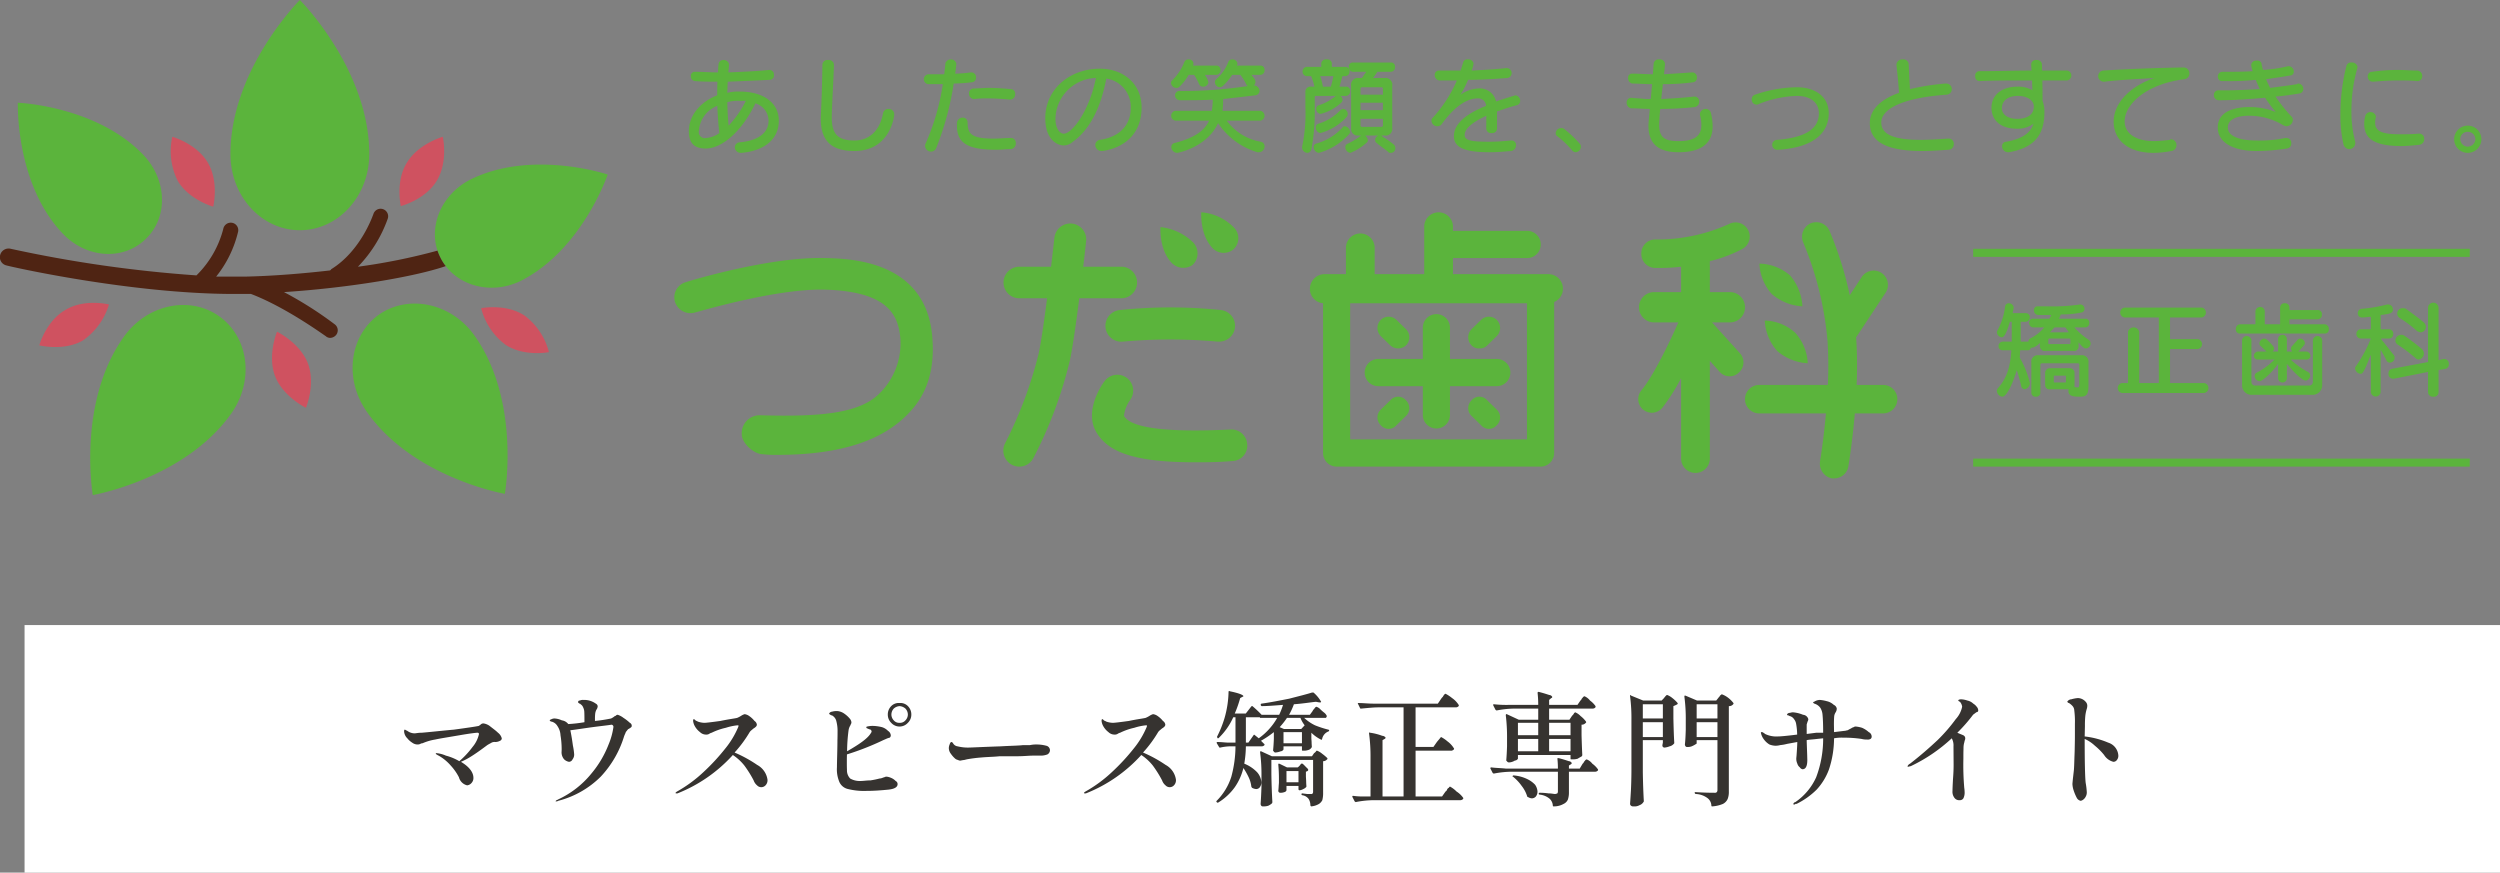
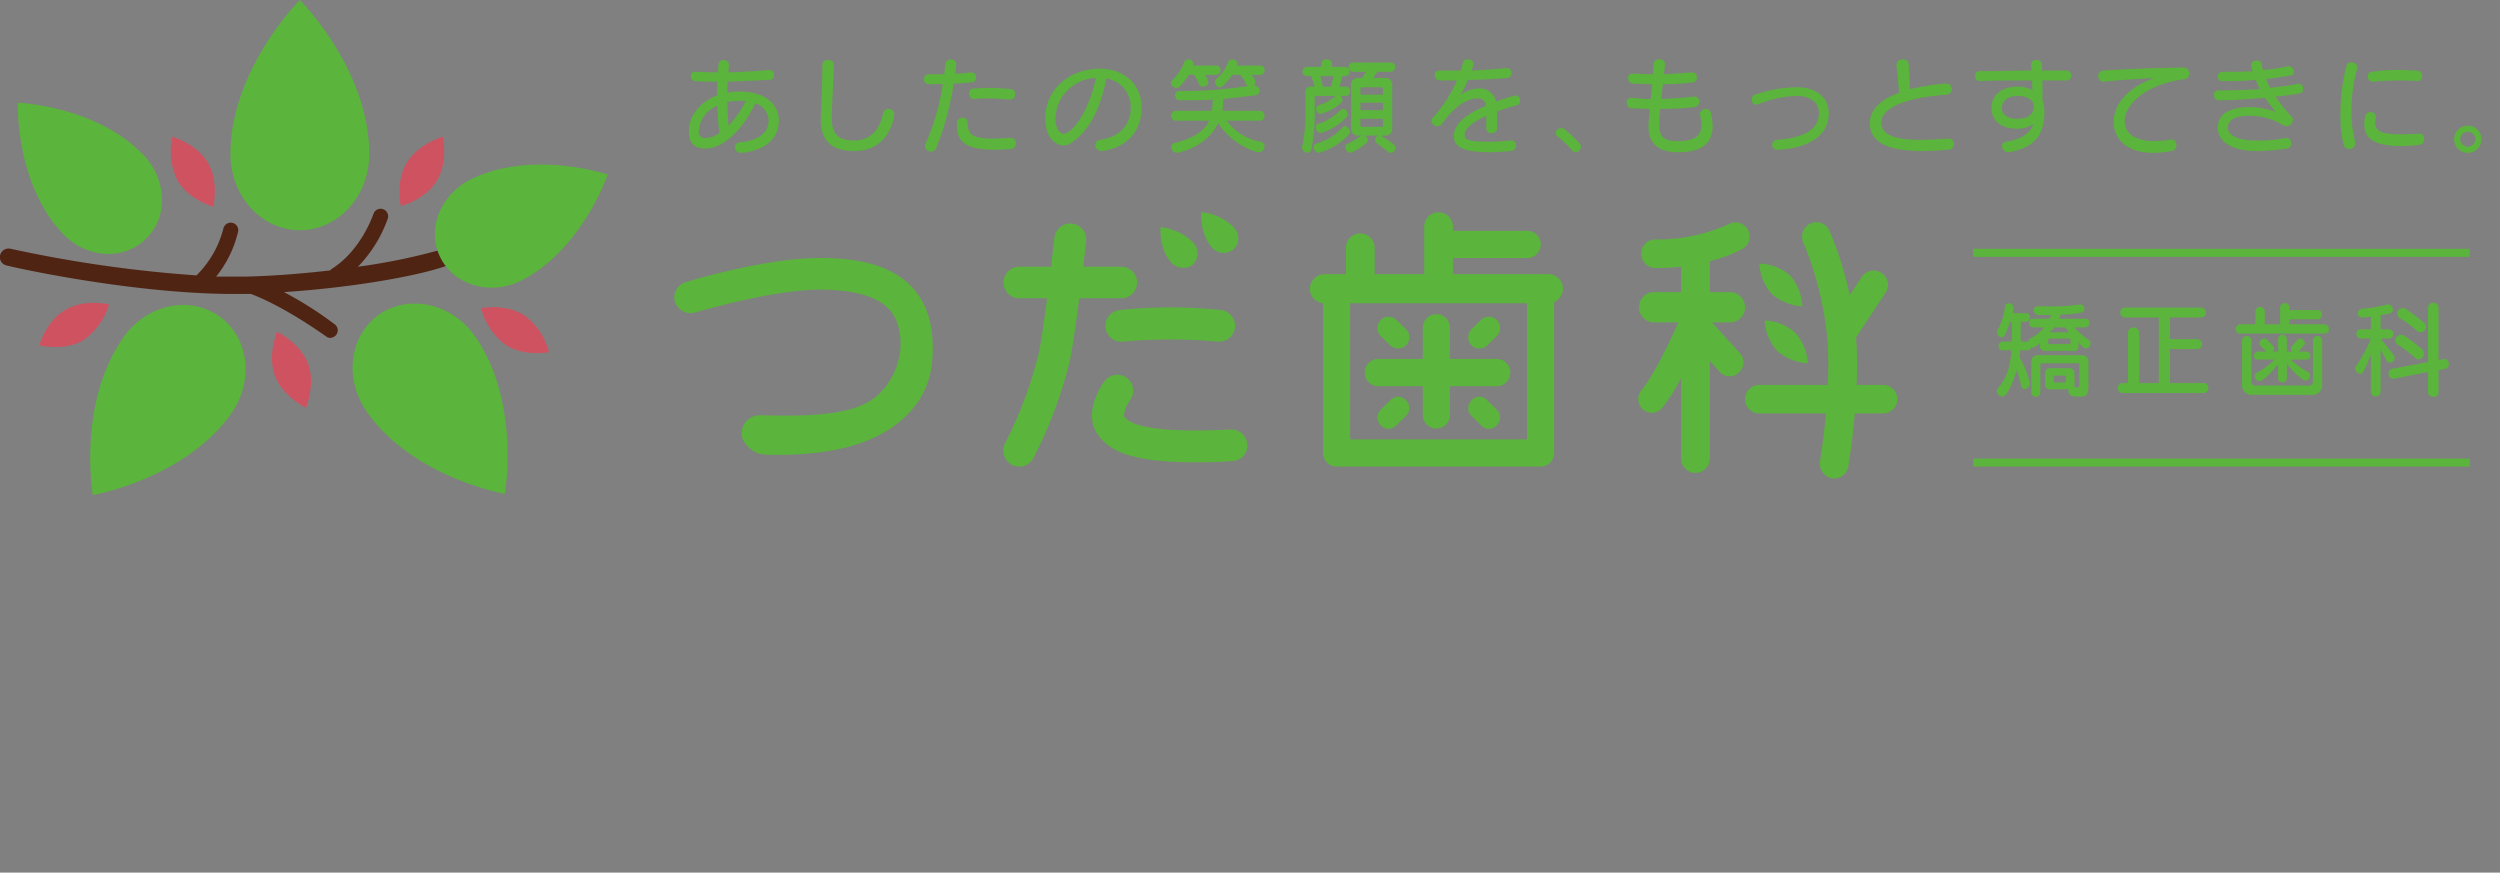
<svg xmlns="http://www.w3.org/2000/svg" id="logo3.svg" width="403.969" height="141" viewBox="0 0 403.969 141">
  <rect x="0" y="0" width="403.969" height="141" fill="#808080" stroke="none" />
  <defs>
    <style>
      .cls-1 {
        fill: #5bb43c;
      }

      .cls-1, .cls-2, .cls-3, .cls-5 {
        fill-rule: evenodd;
      }

      .cls-2 {
        fill: #4f2413;
      }

      .cls-3 {
        fill: #cf5260;
      }

      .cls-4 {
        fill: #fff;
      }

      .cls-5 {
        fill: #363330;
      }
    </style>
  </defs>
  <g id="logo">
    <path id="シェイプ_1582" data-name="シェイプ 1582" class="cls-1" d="M818.7,19073.9c0,6.8-5.021,12.3-11.215,12.3s-11.216-5.5-11.216-12.3c0-13.7,11.216-24.9,11.216-24.9S818.7,19060.2,818.7,19073.9Zm-0.42,41.6c-3.7-5.3-2.786-12.3,2.04-15.7,4.826-3.3,11.737-1.8,15.436,3.5,7.454,10.6,4.852,25.5,4.852,25.5S825.733,19126.2,818.28,19115.5Zm-39.291-12c3.722-5.3,10.64-6.8,15.451-3.4s5.693,10.4,1.971,15.7c-7.5,10.6-22.387,13.2-22.387,13.2S771.488,19114.1,778.989,19103.5Zm64.161-9.1c-4.932,2.4-10.74.7-12.971-3.8s-0.042-10.1,4.89-12.6c9.938-4.9,22.159-.8,22.159-0.8S853.087,19089.4,843.15,19094.4Zm-60.794-20.2c3.752,4.1,3.811,10.1.131,13.5-3.679,3.5-9.7,3-13.454-1.1-7.559-8.1-7.12-21-7.12-21S774.8,19066.1,782.356,19074.2Zm110.08,16.5c-8.8-.3-22.05,3.7-22.608,3.9a2.539,2.539,0,0,0-1.718,3.2,2.632,2.632,0,0,0,3.219,1.7c0.129,0,13-3.9,20.956-3.7,10.165,0.3,11.889,4,12.237,7.9a11.373,11.373,0,0,1-3.3,8.8c-3.121,3.2-9.117,3.9-19.351,3.6H881.8a2.9,2.9,0,0,0-2.911,3.1c0,1.4,1.972,3.2,3.4,3.2a18.493,18.493,0,0,0,2.333.1c10.643,0,17.331-2.5,21.4-6.9,2.915-3.1,4.107-7.1,3.642-12.3C908.586,19091.1,896.43,19090.8,892.436,19090.7Zm47.782,6.5a2.55,2.55,0,1,0,0-5.1h-6.151c0.272-2.3.455-4,.476-4.2a2.577,2.577,0,0,0-5.129-.5c-0.006,0-.224,2-0.545,4.7h-5.131a2.55,2.55,0,1,0,0,5.1h4.488c-0.449,3.5-.95,7-1.352,8.9a66.994,66.994,0,0,1-5.419,14.5,2.591,2.591,0,0,0,2.282,3.8,2.555,2.555,0,0,0,2.284-1.4,69.446,69.446,0,0,0,5.9-15.8c0.461-2.2,1.023-6.2,1.507-10h6.788Zm16.093,1.9a78.872,78.872,0,0,0-16.355,0,2.563,2.563,0,1,0,.523,5.1,85.242,85.242,0,0,1,15.274,0h0.282A2.557,2.557,0,0,0,956.311,19099.1Zm1.539,19.3c-10.112.5-16.071-.2-17.2-2.2a5.413,5.413,0,0,1,1.021-2.6,2.565,2.565,0,1,0-4.231-2.9c-0.547.7-3.18,4.8-1.28,8.1,1.727,2.9,5.269,4.9,15.894,4.9,1.81,0,3.827,0,6.075-.2a2.479,2.479,0,0,0,2.438-2.7A2.553,2.553,0,0,0,957.85,19118.4Zm51.41-25.1H993.811v-2.6H1005.8a2.2,2.2,0,0,0,0-4.4H993.811v-0.6a2.323,2.323,0,1,0-4.644,0v7.6h-8.008v-4.3a2.322,2.322,0,0,0-4.643,0v4.3h-3.5a2.379,2.379,0,0,0-2.322,2.4,2.322,2.322,0,0,0,2.126,2.3v24.2a2.206,2.206,0,0,0,2.194,2.2h32.961a2.2,2.2,0,0,0,2.19-2.2v-24.4A2.345,2.345,0,0,0,1009.26,19093.3ZM977.2,19120v-22h28.568v22H977.2Zm23.688-13h-7.562v-5a2.194,2.194,0,1,0-4.387,0v5h-7.19a2.2,2.2,0,0,0,0,4.4h7.19v4.6a2.194,2.194,0,1,0,4.387,0v-4.6h7.562A2.2,2.2,0,0,0,1000.89,19107Zm-17.212-2.2a1.882,1.882,0,0,0,2.555,0,1.861,1.861,0,0,0,0-2.6l-1.54-1.5a1.816,1.816,0,0,0-2.554,0,1.862,1.862,0,0,0,0,2.6Zm14.407,0.5a1.6,1.6,0,0,0,1.277-.5l1.538-1.5a1.853,1.853,0,0,0,0-2.6,1.813,1.813,0,0,0-2.552,0l-1.54,1.5a1.861,1.861,0,0,0,0,2.6A1.6,1.6,0,0,0,998.085,19105.3Zm-14.407,8.4-1.54,1.5a1.742,1.742,0,0,0,0,2.5,1.659,1.659,0,0,0,2.554,0l1.54-1.5a1.741,1.741,0,0,0,0-2.5A1.66,1.66,0,0,0,983.678,19113.7Zm15.684,0a1.66,1.66,0,0,0-2.555,0,1.741,1.741,0,0,0,0,2.5l1.54,1.5a1.657,1.657,0,0,0,2.552,0,1.733,1.733,0,0,0,0-2.5Zm36.318-12.6h2.88a2.45,2.45,0,1,0,0-4.9h-3.24v-5a22.6,22.6,0,0,0,5.12-1.9,2.286,2.286,0,1,0-2.02-4.1,28.282,28.282,0,0,1-11.77,2.5,2.24,2.24,0,0,0-2.4,2.2,2.273,2.273,0,0,0,2.23,2.4h0.49a30.521,30.521,0,0,0,3.71-.2v4.1h-4.36a2.45,2.45,0,1,0,0,4.9h3.91c-1.13,2.6-3.91,8.5-5.98,11a2.219,2.219,0,0,0,.3,3.1,2.414,2.414,0,0,0,1.4.5,2.269,2.269,0,0,0,1.69-.8,31.77,31.77,0,0,0,3.04-4.8v13a2.32,2.32,0,0,0,4.64,0v-15.8l1.6,1.8a2.1,2.1,0,0,0,1.64.7,2.07,2.07,0,0,0,1.45-.6,2.192,2.192,0,0,0,.19-3.1Zm27.64,10.1h-4.28a70.036,70.036,0,0,0-.06-7.4l-0.03-.3c0.05-.1.1-0.1,0.15-0.2l4.62-7a2.308,2.308,0,1,0-3.88-2.5l-1.91,2.9a57.218,57.218,0,0,0-3.27-10.4,2.342,2.342,0,0,0-3.08-1.2,2.382,2.382,0,0,0-1.16,3.1,53.235,53.235,0,0,1,3.92,15.9,64.5,64.5,0,0,1,.05,7.1H1043.3a2.3,2.3,0,1,0,0,4.6h10.78c-0.39,4.4-.95,7.7-0.96,7.8a2.434,2.434,0,0,0,1.9,2.7h0.39a2.327,2.327,0,0,0,2.29-1.9c0.04-.3.65-3.9,1.05-8.6h4.57A2.3,2.3,0,1,0,1063.32,19111.2Zm-13.04-12.7a8.356,8.356,0,0,0-2-5,7.833,7.833,0,0,0-4.95-1.9,7.931,7.931,0,0,0,1.99,4.9A8.265,8.265,0,0,0,1050.28,19098.5Zm-4.09,7.2a8.246,8.246,0,0,0,4.95,2,7.931,7.931,0,0,0-1.99-4.9,7.586,7.586,0,0,0-4.95-2A7.931,7.931,0,0,0,1046.19,19105.7Zm-87.853-16.4a2.444,2.444,0,0,0,.115-3.5,8.265,8.265,0,0,0-5.307-2.5s-0.26,3.4,1.648,5.6A2.5,2.5,0,0,0,958.337,19089.3Zm-6.592,2.5a2.569,2.569,0,0,0,.116-3.6,8.892,8.892,0,0,0-5.308-2.5s-0.259,3.4,1.649,5.6A2.609,2.609,0,0,0,951.745,19091.8Zm-73-18.1a0.946,0.946,0,0,1-.972-0.9,0.8,0.8,0,0,1,.771-0.8c3.271-.3,4.68-1.7,4.68-3.5a2.963,2.963,0,0,0-2.13-2.8c-2.214,4.6-5.434,7.3-8.034,7.3-1.962,0-2.717-1-2.717-2.8,0-2.5,1.778-4.7,4.579-5.8,0-.7.017-1.5,0.033-2.2-1.241,0-2.482,0-3.589-.1a0.74,0.74,0,0,1-.7-0.8,0.628,0.628,0,0,1,.654-0.7h0.05c1.107,0,2.382.1,3.673,0.1,0.034-.5.05-0.9,0.1-1.3a0.736,0.736,0,0,1,.8-0.7,0.827,0.827,0,0,1,.889.7v0.1q-0.051.6-.1,1.2c2.348-.1,4.713-0.2,6.574-0.4h0.085a0.73,0.73,0,0,1,.7.8,0.7,0.7,0,0,1-.638.8c-1.845.1-4.326,0.2-6.825,0.3-0.034.6-.051,1.2-0.068,1.8a7.123,7.123,0,0,1,2.08-.2c3.438,0,6.239,1.6,6.239,4.7,0,3.2-2.6,4.9-6.021,5.2h-0.118Zm-3.806-7.6a4.659,4.659,0,0,0-2.969,4,0.974,0.974,0,0,0,1.14,1.2,4.137,4.137,0,0,0,2.164-.8C875.108,19069.2,875.008,19067.7,874.941,19066.1Zm3.656-.8a6.73,6.73,0,0,0-2.03.2c0.017,1.3.084,2.6,0.2,3.8a16.227,16.227,0,0,0,2.783-4H878.6Zm14.842,2.7c0,2.7,1.023,3.7,3.656,3.7,2.432,0,4.076-1.6,4.613-4.3a0.87,0.87,0,0,1,.888-0.8,0.886,0.886,0,0,1,.94.9c0,0.3-.671,5.9-6.441,5.9-3.455,0-5.434-1.4-5.434-5.2,0-.2,0-0.4.017-0.6,0.151-3.2.2-5.1,0.252-8.2a0.8,0.8,0,0,1,.922-0.7,0.809,0.809,0,0,1,.939.8h0c-0.1,3-.251,5-0.352,8.1v0.4Zm22.574-7.3a0.756,0.756,0,0,1,.738.8,0.733,0.733,0,0,1-.721.8,28.614,28.614,0,0,1-2.885.2,47.705,47.705,0,0,1-2.818,10.4,0.912,0.912,0,0,1-.838.6,0.971,0.971,0,0,1-.973-0.9,0.861,0.861,0,0,1,.084-0.4,37.25,37.25,0,0,0,2.784-9.6H909.12a0.8,0.8,0,0,1-.016-1.6h2.5c0.084-.6.135-1.2,0.2-1.8a0.893,0.893,0,0,1,.856-0.6,0.848,0.848,0,0,1,.906.8l-0.017.1c-0.05.5-.118,1-0.168,1.4a20.768,20.768,0,0,0,2.533-.2h0.1Zm6.39,10.6a0.753,0.753,0,0,1,.772.8,0.908,0.908,0,0,1-.889,1c-0.788,0-1.526.1-2.2,0.1-4.6,0-6.424-1-6.424-3.9v-0.3a0.927,0.927,0,0,1,.923-1,0.782,0.782,0,0,1,.805.8c0,1.9.688,2.6,4.293,2.6,0.755,0,1.627-.1,2.65-0.1H922.4Zm-0.117-6.2c-1.124-.1-2.365-0.2-3.572-0.2a16.766,16.766,0,0,0-2.264.1h-0.068a0.849,0.849,0,0,1-.771-0.9,0.774,0.774,0,0,1,.687-0.8c0.8,0,1.644-.1,2.482-0.1,1.242,0,2.483.1,3.59,0.2a0.72,0.72,0,0,1,.7.8,0.847,0.847,0,0,1-.738.9h-0.05Zm21.215,1.5c-0.084,3.8-2.5,6.2-6.256,6.8h-0.2a0.988,0.988,0,0,1-1.024-1,0.847,0.847,0,0,1,.721-0.8c3.539-.5,4.931-2.7,5-4.9v-0.2a4.591,4.591,0,0,0-3.941-4.8c-0.906,4.8-2.734,8.3-5.4,10.2a2.2,2.2,0,0,1-1.476.6c-0.922,0-2.985-.8-2.985-4.4,0-4.7,3.958-8,8.839-8,3.639,0,6.725,2.3,6.725,6.3v0.2Zm-13.921,1.6c0,0.1.017,0.2,0.017,0.4,0.084,1.1.621,2,1.342,2,1.275,0,4.076-3.5,5.183-9A6.727,6.727,0,0,0,929.58,19068.2Zm24.151-7.1a3.332,3.332,0,0,1,.571,1.2,0.827,0.827,0,0,1-.856.7,0.661,0.661,0,0,1-.654-0.4,9.1,9.1,0,0,0-.805-1.5H951.1a8.157,8.157,0,0,1-1.476,1.9,0.569,0.569,0,0,1-.52.2,0.872,0.872,0,0,1-.855-0.8,0.6,0.6,0,0,1,.167-0.4,8.219,8.219,0,0,0,2-3,0.683,0.683,0,0,1,.671-0.4,0.7,0.7,0,0,1,.788.7,0.643,0.643,0,0,1-.068.3h3.741a0.637,0.637,0,0,1,.688.7,0.718,0.718,0,0,1-.688.8h-1.812Zm3.539,7.4a8.543,8.543,0,0,0,5.485,3.4,0.745,0.745,0,0,1,.62.8,0.943,0.943,0,0,1-.9.9h-0.252a11.573,11.573,0,0,1-6.356-4.7c-1.812,3.9-6.441,4.8-6.625,4.8a0.981,0.981,0,0,1-.94-1,0.664,0.664,0,0,1,.553-0.6c3.2-.8,4.814-2,5.552-3.6h-5.434a0.809,0.809,0,0,1,0-1.6h5.87a9.984,9.984,0,0,0,.151-1.8c-1.677.1-3.421,0.1-5.216,0.1a0.81,0.81,0,0,1-.872-0.8,0.726,0.726,0,0,1,.855-0.7,70.014,70.014,0,0,0,10.936-.8,0.537,0.537,0,0,1-.3-0.3,7.549,7.549,0,0,0-.938-1.5h-1.326a9.047,9.047,0,0,1-1.408,1.7,0.874,0.874,0,0,1-.6.3,0.82,0.82,0,0,1-.772-0.8,0.628,0.628,0,0,1,.2-0.5,6.929,6.929,0,0,0,1.962-2.8,0.648,0.648,0,0,1,.654-0.4,0.8,0.8,0,0,1,.822.6,1.125,1.125,0,0,1-.084.4h3.774a0.636,0.636,0,0,1,.687.7,0.717,0.717,0,0,1-.687.8h-1.426c0.621,0.8.637,0.8,0.637,1.1a0.648,0.648,0,0,1-.268.6,0.938,0.938,0,0,1,.939.9,0.754,0.754,0,0,1-.687.7c-1.61.2-3.355,0.4-5.2,0.6a14.4,14.4,0,0,1-.1,1.9h6.105a0.809,0.809,0,0,1,0,1.6h-5.4Zm18.347-4a0.719,0.719,0,0,1,.353.6,0.588,0.588,0,0,1-.218.5,7.579,7.579,0,0,1-3.3,1.8,0.778,0.778,0,0,1-.738-0.8,0.574,0.574,0,0,1,.436-0.6,7.554,7.554,0,0,0,2.717-1.5h-3.187c-0.134,0-.2,0-0.2.2v1.6a32.7,32.7,0,0,1-.537,6.8,0.7,0.7,0,0,1-.654.6,0.913,0.913,0,0,1-.855-0.9,0.925,0.925,0,0,1,.05-0.3,25.833,25.833,0,0,0,.487-6.2v-2.4a0.826,0.826,0,0,1,.972-0.9h0.487a9.708,9.708,0,0,0-.537-1.7H970.2a0.7,0.7,0,0,1-.688-0.7,0.727,0.727,0,0,1,.688-0.8h2.331v-0.6a0.744,0.744,0,0,1,.855-0.6,0.734,0.734,0,0,1,.855.6v0.6h2.164a0.718,0.718,0,0,1,.688.8,0.688,0.688,0,0,1-.688.7h-0.453c-0.167.6-.319,1.2-0.486,1.7h1.04a0.636,0.636,0,0,1,.687.7,0.717,0.717,0,0,1-.687.8h-0.89Zm-3.454,9.2a0.95,0.95,0,0,1-.856-0.9,0.565,0.565,0,0,1,.4-0.6,8.781,8.781,0,0,0,4.26-2.6,0.391,0.391,0,0,1,.4-0.2,0.979,0.979,0,0,1,.822.9,0.594,0.594,0,0,1-.168.4A10.49,10.49,0,0,1,972.163,19073.7Zm0.218-3.2a0.89,0.89,0,0,1-.739-0.9,0.565,0.565,0,0,1,.4-0.6,8.239,8.239,0,0,0,3.589-2.2,0.812,0.812,0,0,1,.42-0.2,0.8,0.8,0,0,1,.587,1.3A8.973,8.973,0,0,1,972.381,19070.5Zm-0.017-9.2a12.632,12.632,0,0,1,.436,1.7h1.275a15.957,15.957,0,0,0,.419-1.7h-2.13Zm9.862,9.6a0.917,0.917,0,0,1,.235.2,13.78,13.78,0,0,1,1.727,1.2,0.771,0.771,0,0,1,.319.6,0.74,0.74,0,0,1-.739.8,0.5,0.5,0,0,1-.469-0.2c-0.62-.5-1.359-1-1.811-1.4a0.537,0.537,0,0,1-.252-0.5,0.786,0.786,0,0,1,.537-0.7h-2.147a1.081,1.081,0,0,1,.436.8,0.5,0.5,0,0,1-.251.4,8.7,8.7,0,0,1-2.567,1.6,0.933,0.933,0,0,1-.822-0.9,0.562,0.562,0,0,1,.42-0.6,10.309,10.309,0,0,0,2.113-1.3h-0.386a1.064,1.064,0,0,1-1.207-1.2v-6.8a1.1,1.1,0,0,1,1.207-1.3h0.537c0.218-.3.47-0.7,0.705-1h-2.147a0.727,0.727,0,0,1-.688-0.8,0.645,0.645,0,0,1,.688-0.7h6.1a0.637,0.637,0,0,1,.688.7,0.717,0.717,0,0,1-.688.8h-2.163a8.984,8.984,0,0,1-.705,1h1.9a1.1,1.1,0,0,1,1.208,1.3v6.8a1.064,1.064,0,0,1-1.208,1.2h-0.57Zm0.268-7.5a0.246,0.246,0,0,0-.252-0.3h-3.119a0.246,0.246,0,0,0-.252.3v0.9h3.623v-0.9Zm0,2.2h-3.623v1.2h3.623v-1.2Zm0,2.6h-3.623v1a0.246,0.246,0,0,0,.252.3h3.119a0.246,0.246,0,0,0,.252-0.3v-1Zm16.7,1.6,0.016-2.1c-2.566,1.2-3.5,2.2-3.5,3.1s0.99,1.1,4.025,1.1c1.3,0,2.335-.1,3.425-0.2h0.13a0.7,0.7,0,0,1,.71.8,0.91,0.91,0,0,1-.79.9c-1.23.1-2.1,0.2-3.492,0.2-4.31,0-5.752-.9-5.752-2.6,0-2,1.979-3.6,5.2-4.9a1.256,1.256,0,0,0-1.342-1.2c-2.1,0-4.109,1.8-5.786,4.1a0.884,0.884,0,0,1-.738.4,0.943,0.943,0,0,1-.956-0.9,0.6,0.6,0,0,1,.235-0.5,21.947,21.947,0,0,0,3.874-6h-2.885a0.888,0.888,0,0,1-.7-0.9,0.681,0.681,0,0,1,.654-0.7h3.522c0.151-.4.285-0.9,0.419-1.3a0.65,0.65,0,0,1,.738-0.5,0.807,0.807,0,0,1,.94.7,5.076,5.076,0,0,1-.3,1.1c1.878-.1,3.776-0.2,5.616-0.4h0.09a0.809,0.809,0,0,1,.1,1.6c-1.35.1-3.878,0.3-6.393,0.3a17.979,17.979,0,0,1-1.208,2.4,5.358,5.358,0,0,1,2.8-1,2.7,2.7,0,0,1,2.94,2.1c0.85-.3,1.79-0.6,2.8-0.9,0.1,0,.2-0.1.3-0.1a0.867,0.867,0,0,1,.79.9,0.707,0.707,0,0,1-.52.7c-1.23.3-2.3,0.7-3.22,1v2.8a0.758,0.758,0,0,1-.88.7,0.736,0.736,0,0,1-.851-0.7h0Zm13.871,3.5a14.784,14.784,0,0,0-2.4-2.3,0.525,0.525,0,0,1-.25-0.5,0.869,0.869,0,0,1,.85-0.8,0.8,0.8,0,0,1,.47.1,17.955,17.955,0,0,1,2.54,2.4,0.586,0.586,0,0,1,.21.5,0.9,0.9,0,0,1-.85.9A0.772,0.772,0,0,1,1013.07,19073.3Zm19.8-8.7a0.78,0.78,0,0,1,.74.9,0.859,0.859,0,0,1-.72.8,51.328,51.328,0,0,1-5.58.3c-0.04.5-.17,1.9-0.17,2.5,0,2.2.92,2.7,3.18,2.7,2.74,0,3.64-1,3.64-2.6a5.526,5.526,0,0,0-.2-1.5c-0.01-.1-0.03-0.2-0.03-0.2a0.9,0.9,0,0,1,.94-0.9,0.844,0.844,0,0,1,.84.7,8.893,8.893,0,0,1,.27,2.1c0,2.4-1.4,4.2-5.49,4.2-3.67,0-4.88-1.7-4.88-4.3,0-.1,0-0.4.22-2.7-1.02,0-2.05-.1-3.04-0.1a0.884,0.884,0,0,1-.7-0.9,0.735,0.735,0,0,1,.67-0.8h0.1c0.76,0.1,1.53.1,2.32,0.2h0.8c0.07-.8.15-1.6,0.22-2.4-1.13,0-2.22-.1-3.22-0.1a0.88,0.88,0,0,1-.66-0.9,0.633,0.633,0,0,1,.67-0.7h0.07c1.02,0,2.13.1,3.26,0.1,0.05-.6.08-1.1,0.13-1.7a0.782,0.782,0,0,1,.89-0.7,0.8,0.8,0,0,1,.94.7v0.1l-0.15,1.6c1.54-.1,3.1-0.2,4.51-0.3h0.08a0.734,0.734,0,0,1,.71.8,0.7,0.7,0,0,1-.62.8,37.455,37.455,0,0,1-4.87.3c-0.08.8-.18,1.6-0.27,2.4,1.85-.1,3.68-0.2,5.32-0.4h0.08Zm13.46,8.6a0.828,0.828,0,0,1-.93-0.8,0.808,0.808,0,0,1,.76-0.8c5.16-.4,6.79-2.1,6.79-4.3,0-1.7-1.31-2.8-3.56-2.8a17.706,17.706,0,0,0-6.13,1.3,0.576,0.576,0,0,1-.37.1,0.774,0.774,0,0,1-.79-0.8,0.746,0.746,0,0,1,.53-0.8,21.418,21.418,0,0,1,6.76-1.2c2.96,0,5.15,1.5,5.15,4.2,0,3-2.19,5.5-8.1,5.9h-0.11Zm27.55-1.8a0.821,0.821,0,0,1,.87.9,0.886,0.886,0,0,1-.87.9c-1.48.1-2.9,0.2-4.21,0.2-5.01,0-8.49-1.1-8.49-4.5,0-2.1,1.63-3.8,4.72-4.9-0.1-1.5-.25-3-0.42-4.5v-0.1a0.928,0.928,0,0,1,1.02-.8,0.845,0.845,0,0,1,.96.8c0.06,1.4.13,2.6,0.2,4a39.057,39.057,0,0,1,5.7-.9h0.13a0.9,0.9,0,0,1,.94.9,0.912,0.912,0,0,1-.82.9c-7.14.5-10.58,2.3-10.58,4.5,0,2.1,2.45,2.8,6.39,2.8,1.29,0,2.75-.1,4.33-0.2h0.13Zm19.15-9.4h-3.97c0.03,1.2.03,2.4,0.03,3.3a4.844,4.844,0,0,1,.3,1.8c0,3.2-1.15,5.7-5.72,6.5h-0.16a0.974,0.974,0,0,1-.96-1,0.69,0.69,0,0,1,.69-0.7c2.77-.5,3.91-1.5,4.38-2.9a4.3,4.3,0,0,1-2.62.8c-2.75,0-4.16-1.4-4.16-3.4s1.58-3.4,4.24-3.4a4.39,4.39,0,0,1,2.37.6c-0.02-.5-0.04-1.1-0.05-1.6h-1.06c-2.45,0-4.91,0-7.43.1h-0.03a0.71,0.71,0,0,1-.67-0.8,0.7,0.7,0,0,1,.62-0.8c2.88,0,5.72-.1,8.48-0.1-0.01-.3-0.03-0.6-0.06-1h0a0.745,0.745,0,0,1,.87-0.7,0.769,0.769,0,0,1,.87.7c0.02,0.3.02,0.7,0.03,1h4.05a0.811,0.811,0,0,1,0,1.6h-0.04Zm-7.93,2.5c-1.64,0-2.58.8-2.58,2,0,0.9.82,1.7,2.46,1.7,1.53,0,2.7-.6,2.7-2C1087.68,19065.3,1086.73,19064.5,1085.1,19064.5Zm13.89-2.3a0.9,0.9,0,0,1-.91-0.9,0.919,0.919,0,0,1,.77-0.9c3.31-.2,7.15-0.4,13.07-0.5a0.938,0.938,0,0,1,.9,1,0.921,0.921,0,0,1-.82.9c-6.26.8-9.64,4.1-9.64,6.8,0,1.8,1.49,3.2,4.81,3.2a24.511,24.511,0,0,0,2.5-.2,0.18,0.18,0,0,1,.18-0.1,0.929,0.929,0,0,1,.88,1,0.913,0.913,0,0,1-.83.9,15.465,15.465,0,0,1-2.86.3c-4.5,0-6.46-2.4-6.46-5,0-3.3,3.02-5.9,6.59-7.1-3.07.2-5.62,0.3-8.08,0.6h-0.1Zm18.48,1.4h1.05c1.73,0,3.73-.1,5.67-0.2-0.23-.5-0.45-1-0.65-1.5a39.1,39.1,0,0,1-4.85.2h-0.53a0.658,0.658,0,0,1-.74-0.7,0.726,0.726,0,0,1,.7-0.8h0.62c1.45,0,2.9,0,4.3-.1a5.047,5.047,0,0,1-.24-1,0.79,0.79,0,0,1,.92-0.7,0.645,0.645,0,0,1,.74.4,5.9,5.9,0,0,0,.27,1.1,24.691,24.691,0,0,0,4.03-.6h0.16a0.881,0.881,0,0,1,.77.9,0.6,0.6,0,0,1-.57.6c-1.19.2-2.51,0.4-3.9,0.6a12.518,12.518,0,0,0,.65,1.4c1.61-.2,3.12-0.4,4.34-0.6a0.229,0.229,0,0,1,.21-0.1,0.861,0.861,0,0,1,.8.9,0.71,0.71,0,0,1-.59.7c-1.24.2-2.53,0.4-3.89,0.5a25.277,25.277,0,0,0,2.54,3.2,0.658,0.658,0,0,1,.25.6,1.046,1.046,0,0,1-1.01,1,1.476,1.476,0,0,1-.59-0.2,10.75,10.75,0,0,0-5.43-1.5c-1.85,0-3.47.5-3.47,1.9,0,1.3,1.59,2.1,4.64,2.1a19.387,19.387,0,0,0,4.6-.4h0.23a0.766,0.766,0,0,1,.78.8,0.811,0.811,0,0,1-.71.9,32.144,32.144,0,0,1-4.9.4c-3.84,0-6.27-1.4-6.27-3.8,0-2.3,2.13-3.3,5.15-3.3a11.506,11.506,0,0,1,4.23.8,21.6,21.6,0,0,1-1.73-2.3c-2.37.2-4.86,0.4-7.5,0.4a0.8,0.8,0,0,1-.77-0.8,0.727,0.727,0,0,1,.65-0.8h0.04Zm21.55-4.5a0.9,0.9,0,0,1,.97.7,1.38,1.38,0,0,1-.03.2,25.043,25.043,0,0,0-.96,7,18.569,18.569,0,0,0,.59,4.8,1.021,1.021,0,0,1,.03.3,0.984,0.984,0,0,1-.97,1,1.026,1.026,0,0,1-.96-0.9,21.074,21.074,0,0,1-.47-4.8,31.666,31.666,0,0,1,.96-7.7A0.745,0.745,0,0,1,1139.02,19059.1Zm10.88,11.5a0.788,0.788,0,0,1,.86.8,0.9,0.9,0,0,1-.81,1c-1.02.1-1.98,0.2-2.83,0.2-4.76,0-6.05-1.4-6.05-3.6a4.677,4.677,0,0,1,.21-1.4,0.9,0.9,0,0,1,1.68.2,0.68,0.68,0,0,1-.02.2,3.29,3.29,0,0,0-.11.8c0,1.3.9,1.9,3.97,1.9,0.84,0,1.85,0,3-.1h0.1Zm-0.26-8.5c-1.04-.1-2.1-0.1-3.16-0.1-1.37,0-2.73.1-3.99,0.2h-0.1a0.8,0.8,0,0,1-.75-0.9,0.685,0.685,0,0,1,.7-0.7,28.968,28.968,0,0,1,4.18-.3c1.05,0,2.11.1,3.18,0.1a0.882,0.882,0,0,1,.74.9,0.757,0.757,0,0,1-.74.8h-0.06Zm8.15,11.6a2.2,2.2,0,1,1,2.21-2.2A2.2,2.2,0,0,1,1157.79,19073.7Zm0-3.4a1.187,1.187,0,0,0-1.21,1.2,1.253,1.253,0,0,0,1.21,1.2,1.274,1.274,0,0,0,1.24-1.2A1.206,1.206,0,0,0,1157.79,19070.3Zm-68.26,35.4a0.758,0.758,0,0,1-.87-0.8v-0.5a2.527,2.527,0,0,1-1.24.8,0.228,0.228,0,0,1-.22-0.1,0.46,0.46,0,0,1-.52.5h-1.21q-0.015.6-.06,1.2a15.4,15.4,0,0,1,1.64,4.1,1.044,1.044,0,0,1-.89,1,0.638,0.638,0,0,1-.54-0.6,24.253,24.253,0,0,0-.7-2.5c-0.52,1.8-1.53,4.3-2.35,4.3a0.971,0.971,0,0,1-.85-0.9,0.629,0.629,0,0,1,.18-0.5c1.41-1.6,1.98-3.4,2.15-6.1h-1.38a0.648,0.648,0,0,1-.69-0.7,0.7,0.7,0,0,1,.69-0.7h1.44v-3.2h-0.3c-0.69,2.4-1.09,2.5-1.32,2.5a0.857,0.857,0,0,1-.77-0.8,0.674,0.674,0,0,1,.08-0.3,10.713,10.713,0,0,0,1.24-3.9,0.591,0.591,0,0,1,.59-0.5,0.794,0.794,0,0,1,.8.7,0.158,0.158,0,0,0-.01.1c-0.05.2-.1,0.5-0.16,0.8h2.08a0.638,0.638,0,0,1,.69.7,0.69,0.69,0,0,1-.69.7h-0.78v3.2h1.24a0.662,0.662,0,0,1,.27-0.5,6.6,6.6,0,0,0,2.29-1.8h-1.81a0.663,0.663,0,0,1-.62-0.7,0.611,0.611,0,0,1,.62-0.7h2.65c0.1-.2.2-0.4,0.29-0.6h-2.15a0.749,0.749,0,0,1-.64-0.8,0.563,0.563,0,0,1,.61-0.6h1.54a30.317,30.317,0,0,0,5.27-.3h0.11a0.7,0.7,0,0,1,.64.7,0.585,0.585,0,0,1-.5.6,15.05,15.05,0,0,1-3.34.3,6.909,6.909,0,0,1-.29.7h4.28a0.611,0.611,0,0,1,.62.7,0.663,0.663,0,0,1-.62.7h-1.78a10.542,10.542,0,0,0,2.3,2,0.757,0.757,0,0,1,.32.6,0.806,0.806,0,0,1-.74.8c-0.17,0-.45,0-1.21-1v0.6a0.718,0.718,0,0,1-.87.8h-4.51Zm5.5,2.3a0.241,0.241,0,0,0-.23-0.3h-5.81a0.248,0.248,0,0,0-.25.3v4.5a0.651,0.651,0,0,1-.72.6,0.658,0.658,0,0,1-.74-0.6v-4.9a1.039,1.039,0,0,1,1.14-1.2h6.93a1.045,1.045,0,0,1,1.16,1.2v3.7c0,1.4-.25,1.8-1.36,1.8s-1.88-.1-1.88-0.9a1.047,1.047,0,0,1,.05-0.3h-2.93a0.7,0.7,0,0,1-.88-0.7v-1.9a0.766,0.766,0,0,1,.88-0.8h3a0.772,0.772,0,0,1,.87.8v1.9c0,0.1-.02.2-0.03,0.3a1.184,1.184,0,0,0,.52.1c0.28,0,.28-0.2.28-0.7v-2.9Zm-1.44-4.1a0.175,0.175,0,0,0-.15-0.2h-3.27a0.175,0.175,0,0,0-.15.2v0.5c0,0.2.03,0.2,0.15,0.2h3.27c0.12,0,.15,0,0.15-0.2v-0.5Zm-2.57-2c-0.18.2-.47,0.5-0.72,0.8h3.02a4.33,4.33,0,0,0-.57-0.8h-1.73Zm1.85,7.9c0-.1-0.05-0.1-0.15-0.1h-1.66c-0.1,0-.15,0-0.15.1v0.8c0,0.2.03,0.2,0.15,0.2h1.66c0.11,0,.15,0,0.15-0.2v-0.8Zm9.05,2.7a0.811,0.811,0,0,1,0-1.6h0.98v-8.3a0.935,0.935,0,0,1,1.81,0v8.3h3.17v-10.6h-5.55a0.809,0.809,0,0,1,0-1.6h12.48a0.811,0.811,0,0,1,0,1.6h-5.12v3.5h4.48a0.809,0.809,0,0,1,0,1.6h-4.48v5.5h5.52a0.809,0.809,0,0,1,0,1.6h-13.29Zm19.09-9.6a0.648,0.648,0,0,1-.69-0.7,0.731,0.731,0,0,1,.69-0.8h2.48v-2.1a0.755,0.755,0,0,1,.76-0.7,0.739,0.739,0,0,1,.75.7v2.1h2.48v-2.7a0.69,0.69,0,0,1,.76-0.7,0.678,0.678,0,0,1,.75.7v0.4h4.55a0.638,0.638,0,0,1,.69.7,0.719,0.719,0,0,1-.69.8h-4.55v0.8h5.67a0.719,0.719,0,0,1,.69.8,0.638,0.638,0,0,1-.69.7h-13.65Zm1.81,9.9a1.536,1.536,0,0,1-1.49-1.5v-7.3a0.757,0.757,0,0,1,1.51,0v6.7a0.584,0.584,0,0,0,.53.6h8.86a0.592,0.592,0,0,0,.54-0.6v-6.7a0.757,0.757,0,0,1,1.51,0v7.3a1.545,1.545,0,0,1-1.5,1.5h-9.96Zm6.36-5.7a12.829,12.829,0,0,0,2.8,2,0.653,0.653,0,0,1,.35.6,0.8,0.8,0,0,1-.74.8c-0.63,0-2.38-1.9-3.02-2.7v2.3a0.71,0.71,0,0,1-1.42,0v-2.3c-1.16,1.6-2.57,2.8-3.02,2.8a0.869,0.869,0,0,1-.76-0.8,0.573,0.573,0,0,1,.36-0.6,11.576,11.576,0,0,0,2.85-2.1h-2.65a0.616,0.616,0,0,1-.69-0.6,0.711,0.711,0,0,1,.69-0.7h1.36c-0.24-.2-0.64-0.6-0.96-0.9a0.516,0.516,0,0,1-.2-0.4,0.851,0.851,0,0,1,.79-0.8,0.771,0.771,0,0,1,.45.2c1.07,1,1.14,1.3,1.14,1.4a0.615,0.615,0,0,1-.25.5h0.89v-2a0.71,0.71,0,0,1,1.42,0v2h0.86a0.676,0.676,0,0,1-.2-0.5,0.59,0.59,0,0,1,.2-0.4c0.27-.3.62-0.7,0.8-0.9a0.624,0.624,0,0,1,.51-0.3,0.82,0.82,0,0,1,.74.7,0.467,0.467,0,0,1-.16.4,8.925,8.925,0,0,1-.9,1h1.27a0.711,0.711,0,0,1,.69.7,0.616,0.616,0,0,1-.69.6h-2.51Zm12.96-.8c-1.21,3.1-1.36,3.1-1.71,3.1a0.98,0.98,0,0,1-.84-0.9,0.48,0.48,0,0,1,.12-0.3,21.516,21.516,0,0,0,2.43-4.5h-1.64a0.7,0.7,0,0,1-.69-0.7,0.731,0.731,0,0,1,.69-0.8h1.64v-2c-0.43,0-.89.1-1.34,0.1h-0.08a0.653,0.653,0,0,1-.69-0.7,0.711,0.711,0,0,1,.57-0.7,23.112,23.112,0,0,0,4.16-.7h0.22a0.775,0.775,0,0,1,.72.8c0,0.6-.34.7-1.98,0.9v2.3h1.36a0.711,0.711,0,0,1,.68.8,0.681,0.681,0,0,1-.68.7h-1.36s1.29,1.6,2.06,2.6a0.608,0.608,0,0,1,.2.5,0.783,0.783,0,0,1-.77.8,0.627,0.627,0,0,1-.52-0.3c-0.23-.5-0.62-1.2-0.97-1.8v6.9a0.8,0.8,0,0,1-1.58,0v-6.1Zm9.24,2.8-5.55,1.1h-0.13a0.753,0.753,0,0,1-.71-0.8,0.743,0.743,0,0,1,.54-0.8l5.85-1.1v-8.8a0.852,0.852,0,0,1,1.7,0v8.5l0.82-.2h0.13a0.753,0.753,0,0,1,.71.8,0.743,0.743,0,0,1-.54.8l-1.12.2v3.6a0.721,0.721,0,0,1-.82.7,0.758,0.758,0,0,1-.88-0.7v-3.3Zm-2.09-2.3a27.858,27.858,0,0,0-2.79-2.1,0.794,0.794,0,0,1-.4-0.7,0.96,0.96,0,0,1,1.39-.8,32.981,32.981,0,0,1,2.89,2.2,0.976,0.976,0,0,1-.52,1.7A0.789,0.789,0,0,1,1149.29,19106.8Zm0.32-4.3a18.851,18.851,0,0,0-2.79-2.1,0.861,0.861,0,0,1,.47-1.6,0.97,0.97,0,0,1,.52.1c1.09,0.8,2.06,1.5,2.89,2.2a0.991,0.991,0,0,1,.33.7,0.872,0.872,0,0,1-.84.9A1.436,1.436,0,0,1,1149.61,19102.5Zm8.51-12h-80.24v-1.3h80.24v1.3Zm0,33.9h-80.24v-1.3h80.24v1.3Z" transform="translate(-759.031 -19049)" />
    <path id="シェイプ_1582-2" data-name="シェイプ 1582" class="cls-2" d="M804.92,19096.2c10.67-.7,21.216-2.5,26.134-4.2a7.384,7.384,0,0,1-.875-1.4,8.413,8.413,0,0,1-.458-1.1,98.048,98.048,0,0,1-12.851,2.6,21.469,21.469,0,0,0,4.829-7.8,1.218,1.218,0,0,0-2.334-.7c-0.019,0-1.943,5.9-6.813,8.9a0.457,0.457,0,0,1-.208.2c-4.371.5-9.1,0.9-13.813,1h-4.575a18.389,18.389,0,0,0,3.559-7.3,1.215,1.215,0,0,0-.975-1.4,1.236,1.236,0,0,0-1.433,1,16.185,16.185,0,0,1-4.333,7.5,208.482,208.482,0,0,1-30.014-4.3,1.411,1.411,0,0,0-1.7,1,1.363,1.363,0,0,0,1.06,1.7c0.205,0.1,19.972,4.6,36.76,4.6h2.714c5.759,2.2,11.988,6.8,12.053,6.8a1.083,1.083,0,0,0,.73.3,1.3,1.3,0,0,0,.985-0.5,1.2,1.2,0,0,0-.253-1.7A59.907,59.907,0,0,0,804.92,19096.2Z" transform="translate(-759.031 -19049)" />
    <path id="シェイプ_1582-3" data-name="シェイプ 1582" class="cls-3" d="M792.623,19075.3c1.827,3.1.865,7.1,0.865,7.1s-3.925-1.1-5.752-4.2a10.779,10.779,0,0,1-.865-7.1S790.8,19072.2,792.623,19075.3Zm16.155,32.4c1.29,3.4-.31,7.2-0.31,7.2s-3.691-1.8-4.981-5.1c-1.29-3.4.31-7.2,0.31-7.2S807.488,19104.4,808.778,19107.7Zm35.027-7.7a10.728,10.728,0,0,1,3.927,5.9s-4,.8-7.027-1.2a10.728,10.728,0,0,1-3.927-5.9S840.78,19098,843.805,19100Zm-14.194-21.8c-1.874,3.1-5.815,4.1-5.815,4.1s-0.9-4,.973-7c1.874-3.1,5.815-4.2,5.815-4.2S831.486,19075.1,829.611,19078.2Zm-57.159,25.8c-3.11,1.8-7.074.8-7.074,0.8s1.078-3.9,4.188-5.7c3.11-1.9,7.074-.9,7.074-0.9A10.941,10.941,0,0,1,772.452,19104Z" transform="translate(-759.031 -19049)" />
  </g>
  <g id="g">
-     <rect id="bg" class="cls-4" x="3.969" y="101" width="400" height="40" />
-     <path id="マウスピース矯正専門サイト" class="cls-5" d="M837.19,19165.9a0.637,0.637,0,0,0-.4.1,2.616,2.616,0,0,1-.4.3q-0.681.15-4.01,0.6c-2.22.2-3.95,0.4-5.19,0.5-0.587,0-.974.1-1.16,0.1a2,2,0,0,1-1.18-.4c-0.227-.1-0.36-0.2-0.4-0.2q-0.12,0-.12.3a1.6,1.6,0,0,0,.08.4,1.687,1.687,0,0,0,.44.7,3.077,3.077,0,0,0,.78.7,1.478,1.478,0,0,0,.82.3,1.02,1.02,0,0,0,.51-0.1,0.724,0.724,0,0,1,.35-0.1,8.527,8.527,0,0,1,2.04-.6c0.92-.2,2.246-0.4,3.98-0.7s2.68-.4,2.84-0.4a0.225,0.225,0,0,1,.26.2,4.859,4.859,0,0,1-1.04,2.1,14.139,14.139,0,0,1-2.14,2.3,8.492,8.492,0,0,0-2.17-.9,4.864,4.864,0,0,0-1.51-.4c-0.08,0-.12,0-0.12.1a0.156,0.156,0,0,0,.12.1,1.515,1.515,0,0,0,.34.2,7.447,7.447,0,0,1,1.95,1.6,8.524,8.524,0,0,1,1.33,1.9,1.8,1.8,0,0,0,1.32,1.3,1.078,1.078,0,0,0,.73-0.4,1.16,1.16,0,0,0,.29-0.8c0-.9-0.674-1.8-2.02-2.6a11.356,11.356,0,0,0,1.7-.9q0.96-.6,2.56-1.8c0.32-.2.553-0.3,0.7-0.4a1.069,1.069,0,0,1,.6-0.1,1.587,1.587,0,0,0,.76-0.2,0.418,0.418,0,0,0,.28-0.4,1.679,1.679,0,0,0-.61-0.9c-0.407-.4-0.857-0.7-1.35-1.1a2.3,2.3,0,0,0-.96-0.4h0Zm23.62-.1a6.946,6.946,0,0,0-1.03-.8,3.117,3.117,0,0,0-.93-0.5,0.33,0.33,0,0,0-.26.1,0.278,0.278,0,0,1-.2.1,2.924,2.924,0,0,1-.62.4,25.771,25.771,0,0,1-2.6.4v-0.3a7.346,7.346,0,0,1,.04-0.9,2.019,2.019,0,0,1,.18-0.6,1.016,1.016,0,0,0,.22-0.6,0.536,0.536,0,0,0-.3-0.4,3.214,3.214,0,0,0-1.98-.6,1.217,1.217,0,0,0-.61.1,0.231,0.231,0,0,0-.27.2,0.435,0.435,0,0,0,.05.2,0.163,0.163,0,0,1,.15.1,0.2,0.2,0,0,1,.2.1,1.022,1.022,0,0,1,.41.5,1.87,1.87,0,0,1,.19.8c0.013,0.3.02,0.7,0.02,1.3v0.3a23.091,23.091,0,0,1-2.6.3l-0.1-.1a1.559,1.559,0,0,0-.95-0.5,3.266,3.266,0,0,0-1.13-.3,1.066,1.066,0,0,0-.52.1c-0.2.1-.3,0.1-0.3,0.2s0.026,0.1.08,0.1a0.183,0.183,0,0,0,.2.1,1.524,1.524,0,0,1,.94.7,2.907,2.907,0,0,1,.51,1.5,14.162,14.162,0,0,1,.19,2.3l-0.02.5a1.744,1.744,0,0,0,.42,1.1,1.506,1.506,0,0,0,.78.4,0.654,0.654,0,0,0,.58-0.4,1.242,1.242,0,0,0,.26-0.8,10.139,10.139,0,0,0-.2-1.4l-0.16-1.1c-0.067-.4-0.154-0.9-0.26-1.4,0.893-.1,2.086-0.3,3.58-0.5s2.52-.3,3.08-0.4a0.349,0.349,0,0,1,.3.4,11.179,11.179,0,0,1-.78,2.8,16.629,16.629,0,0,1-2.78,4.7,15.046,15.046,0,0,1-5.42,4.2,0.453,0.453,0,0,1-.2.1,0.269,0.269,0,0,0-.16.2h0.1a0.683,0.683,0,0,0,.34-0.1,15.018,15.018,0,0,0,6.85-3.9,16.577,16.577,0,0,0,3.77-6.5,4.745,4.745,0,0,1,.21-0.5,0.9,0.9,0,0,1,.23-0.4,1.948,1.948,0,0,1,.25-0.3,0.436,0.436,0,0,0,.19-0.1,1.048,1.048,0,0,0,.27-0.2q0.09,0,.09-0.3a0.536,0.536,0,0,0-.3-0.4h0Zm16.92,4.8a20.018,20.018,0,0,0,2.44-3.3,1.423,1.423,0,0,1,.28-0.3l0.36-.3a1.532,1.532,0,0,0,.39-0.3,0.464,0.464,0,0,0,.13-0.3,0.812,0.812,0,0,0-.38-0.6,3.913,3.913,0,0,0-.86-0.8,1.6,1.6,0,0,0-.74-0.3,2.342,2.342,0,0,0-.46.2,4.176,4.176,0,0,1-.74.4c-0.374.1-1.284,0.2-2.73,0.5q-2.171.3-2.57,0.3a3.521,3.521,0,0,1-1.06-.2c-0.134-.1-0.26-0.1-0.38-0.2a1.161,1.161,0,0,0-.24-0.2c-0.094,0-.14.1-0.14,0.3a2.245,2.245,0,0,0,.31.9,3.11,3.11,0,0,0,.8.9,1.4,1.4,0,0,0,.99.4,0.882,0.882,0,0,0,.47-0.1,1.227,1.227,0,0,1,.43-0.2,10.239,10.239,0,0,1,2.29-.8,9.1,9.1,0,0,1,1.89-.4c0.106,0,.16,0,0.16.1a1.294,1.294,0,0,1-.06.2,14.176,14.176,0,0,1-2.04,3.4,33.855,33.855,0,0,1-3.61,3.9,21.761,21.761,0,0,1-4.23,3.1,1.022,1.022,0,0,0-.24.2c0,0.1.04,0.1,0.12,0.1h0.2a23.968,23.968,0,0,0,8.94-6.2,7.991,7.991,0,0,1,1.86,1.7,18.322,18.322,0,0,1,1.5,2.4,1.82,1.82,0,0,0,.55.8,0.932,0.932,0,0,0,1.37,0,1.178,1.178,0,0,0,.32-0.9,3.216,3.216,0,0,0-1.67-2.4,21.091,21.091,0,0,0-3.65-2h0Zm26.66-8a1.675,1.675,0,0,0-1.35.5,1.9,1.9,0,0,0-.55,1.4,1.831,1.831,0,0,0,.55,1.3,1.808,1.808,0,0,0,2.69,0,1.818,1.818,0,0,0,.56-1.3,1.9,1.9,0,0,0-.55-1.4,1.677,1.677,0,0,0-1.35-.5h0Zm0,3.2a1.136,1.136,0,0,1-.94-0.4,1.4,1.4,0,0,1-.38-0.9,1.449,1.449,0,0,1,.38-1,1.546,1.546,0,0,1,.94-0.4,1.594,1.594,0,0,1,.95.4,1.431,1.431,0,0,1,.39,1,1.381,1.381,0,0,1-.39.9,1.166,1.166,0,0,1-.95.4h0Zm-2.06,8.7a0.675,0.675,0,0,0-.41.1,1.091,1.091,0,0,0-.31.1,1.589,1.589,0,0,1-.46.1,14.455,14.455,0,0,1-1.45.3c-0.607,0-1.17.1-1.69,0.1a3.1,3.1,0,0,1-1.6-.4,1.9,1.9,0,0,1-.52-1.4c-0.014-.3-0.02-0.6-0.02-1.2s0.006-1,.02-1.3a43.25,43.25,0,0,0,5.86-2.3l0.46-.2a2.566,2.566,0,0,1,.58-0.2,0.453,0.453,0,0,0,.18-0.4,0.944,0.944,0,0,0-.45-0.7,2.264,2.264,0,0,0-.97-0.6,6.877,6.877,0,0,0-1.34-.2,3.954,3.954,0,0,0-1.06.1,0.173,0.173,0,0,0-.14.1c0,0.1.016,0.1,0.05,0.1a0.112,0.112,0,0,0,.13.1,2.174,2.174,0,0,0,.52.2,0.425,0.425,0,0,1,.16.3,0.322,0.322,0,0,1-.08.2c-0.507.9-1.8,1.8-3.88,3a27.609,27.609,0,0,1,.24-3.4,1.994,1.994,0,0,1,.3-0.8,0.522,0.522,0,0,1,.09-0.2,0.714,0.714,0,0,0,.07-0.3,1.093,1.093,0,0,0-.2-0.5,4.441,4.441,0,0,0-1.13-1,2.255,2.255,0,0,0-.93-0.3,2.727,2.727,0,0,0-.88.1,0.565,0.565,0,0,0-.46.3c0,0.1.066,0.1,0.2,0.2a0.4,0.4,0,0,0,.26.1,1.432,1.432,0,0,1,.72,1,6.084,6.084,0,0,1,.18,1.6c0,0.6-.007,1.1-0.02,1.4q0,0.9-.04,2.4c-0.027,1-.04,1.7-0.04,2a5.248,5.248,0,0,0,.41,2.4,2.006,2.006,0,0,0,1.39,1.1,10.642,10.642,0,0,0,2.92.3c1.333,0,2.513-.1,3.54-0.2s1.54-.4,1.54-0.9a0.549,0.549,0,0,0-.31-0.5,2.132,2.132,0,0,0-.73-0.5,2.489,2.489,0,0,0-.7-0.2h0Zm11.94-2.6a4.471,4.471,0,0,1,.58-0.1l0.4-.1a22.4,22.4,0,0,1,2.35-.3c1.1-.1,2.083-0.1,2.95-0.2h2.87c1.046,0,1.883-.1,2.51-0.1h1.32a2.913,2.913,0,0,0,1.04-.2,0.808,0.808,0,0,0,.4-0.6,0.76,0.76,0,0,0-.6-0.8,6.139,6.139,0,0,0-1.52-.2,4.673,4.673,0,0,0-1.1.1h-1.12c-0.774.1-1.987,0.1-3.64,0.2-3,.1-4.76.2-5.28,0.2a6.937,6.937,0,0,1-1.66-.2,0.976,0.976,0,0,1-.74-0.5,0.429,0.429,0,0,0-.24-0.2c-0.12,0-.224.1-0.31,0.4a1.493,1.493,0,0,0-.13.6,1.517,1.517,0,0,0,.33.9,4.166,4.166,0,0,0,.71.8,0.975,0.975,0,0,0,.44.2,0.675,0.675,0,0,0,.44.1h0Zm29.46-1.3a20.018,20.018,0,0,0,2.44-3.3,1.423,1.423,0,0,1,.28-0.3l0.36-.3a1.532,1.532,0,0,0,.39-0.3,0.464,0.464,0,0,0,.13-0.3,0.812,0.812,0,0,0-.38-0.6,3.913,3.913,0,0,0-.86-0.8,1.6,1.6,0,0,0-.74-0.3,2.342,2.342,0,0,0-.46.2,4.176,4.176,0,0,1-.74.4c-0.374.1-1.284,0.2-2.73,0.5q-2.171.3-2.57,0.3a3.521,3.521,0,0,1-1.06-.2c-0.134-.1-0.26-0.1-0.38-0.2a1.161,1.161,0,0,0-.24-0.2c-0.094,0-.14.1-0.14,0.3a2.245,2.245,0,0,0,.31.9,3.11,3.11,0,0,0,.8.9,1.4,1.4,0,0,0,.99.4,0.882,0.882,0,0,0,.47-0.1,1.227,1.227,0,0,1,.43-0.2,10.239,10.239,0,0,1,2.29-.8,9.1,9.1,0,0,1,1.89-.4c0.106,0,.16,0,0.16.1a1.294,1.294,0,0,1-.06.2,14.176,14.176,0,0,1-2.04,3.4,33.855,33.855,0,0,1-3.61,3.9,21.761,21.761,0,0,1-4.23,3.1,1.022,1.022,0,0,0-.24.2c0,0.1.04,0.1,0.12,0.1h0.2a23.968,23.968,0,0,0,8.94-6.2,7.991,7.991,0,0,1,1.86,1.7,18.322,18.322,0,0,1,1.5,2.4,1.82,1.82,0,0,0,.55.8,0.932,0.932,0,0,0,1.37,0,1.178,1.178,0,0,0,.32-0.9,3.216,3.216,0,0,0-1.67-2.4,21.091,21.091,0,0,0-3.65-2h0Zm26.96-6.1h-3.36a11.479,11.479,0,0,0,.78-1.7c1.4-.1,2.586-0.3,3.56-0.4l0.52,0.1h0.23a0.138,0.138,0,0,0,.09-0.1,5.556,5.556,0,0,0-1.24-1.5h-0.22c-0.934.3-2.17,0.6-3.71,1-1.54.3-3.03,0.6-4.47,0.8a0.156,0.156,0,0,0-.12.1v0.1h0a0.226,0.226,0,0,0,.16.2c0.96,0,2.106-.1,3.44-0.2a11.573,11.573,0,0,1-.62,1.6h-2.84a18.384,18.384,0,0,0-1.48-1.4,0.2,0.2,0,0,0-.22.1l-0.86,1.1h-1.78a18.684,18.684,0,0,0,.88-2.5l0.36-.2a0.2,0.2,0,0,0,.16-0.1c0-.2-0.734-0.5-2.2-0.8-0.134-.1-0.2,0-0.2.1a16.369,16.369,0,0,1-.64,4.2,17.6,17.6,0,0,1-1.2,3c-0.04.1-.02,0.2,0.06,0.2l0.02,0.1a0.219,0.219,0,0,0,.22-0.1,10.7,10.7,0,0,0,2.3-3.3h0.36v4.1h-1c-0.627,0-1.254-.1-1.88-0.1-0.107,0-.16,0-0.16.1l0.02,0.1,0.36,0.6c0.026,0.1.093,0.1,0.2,0.1a7.843,7.843,0,0,1,1.5-.2h0.96a19.014,19.014,0,0,1-.67,4.9,9.556,9.556,0,0,1-2.37,3.9c-0.067.1-.067,0.2,0,0.2a0.2,0.2,0,0,0,.22.1,9.228,9.228,0,0,0,2.71-2.5,9.331,9.331,0,0,0,1.39-3.1,11.515,11.515,0,0,1,.85,1.5,4.747,4.747,0,0,1,.43,1.5,0.758,0.758,0,0,0,.12.2,1.607,1.607,0,0,0,.66.2,0.739,0.739,0,0,0,.6-0.3,1.309,1.309,0,0,0,.24-0.8,2.727,2.727,0,0,0-.67-1.6,5.849,5.849,0,0,0-2.09-1.4,17.947,17.947,0,0,0,.26-2.8h2.52a0.6,0.6,0,0,0,.48-0.2c0.026-.1.006-0.2-0.06-0.2l-0.5-.5a15.672,15.672,0,0,0,2.08-1.4v1.1q-0.041,1.05-.12,1.8a0.178,0.178,0,0,0,.09.2,0.337,0.337,0,0,0,.25.2,2.9,2.9,0,0,0,.89-0.2,0.555,0.555,0,0,0,.45-0.3v-0.5h2.98v0.6c0,0.1.053,0.1,0.16,0.1h0.1a2,2,0,0,0,.73-0.1,0.856,0.856,0,0,0,.55-0.4,0.137,0.137,0,0,0,.06-0.1c-0.027-.4-0.04-0.6-0.04-0.8l-0.04-.6v-0.9a5.954,5.954,0,0,0,1.54,1.1c0.106,0.1.173,0,.2-0.1a1.652,1.652,0,0,1,1-1.2,0.2,0.2,0,0,0,.14-0.2,0.175,0.175,0,0,0-.14-0.1,16.156,16.156,0,0,1-2.15-.7,7.011,7.011,0,0,1-1.75-1.2h3.51a0.591,0.591,0,0,0,.15-0.3,1.432,1.432,0,0,0-.37-0.5,6.993,6.993,0,0,1-.79-0.7,1.477,1.477,0,0,0-.54-0.3c-0.054,0-.11.1-0.17,0.1a1.821,1.821,0,0,1-.23.3,0.969,0.969,0,0,0-.2.3Zm-5.28.5a10.21,10.21,0,0,1-2.98,3.3l-0.62-.5c-0.094-.1-0.167-0.1-0.22,0l-0.84,1.2h-0.4v-4.1h2.26l0.02,0.1h2.78Zm0.4,1.5a12.5,12.5,0,0,0,1.18-1.5h2.18a4.355,4.355,0,0,0,.68,1.2l-0.56.6h-2.78Zm3.6,0.8v1.8h-2.98v-1.8h2.98Zm-4.94,4.5h6.74v5.1a0.461,0.461,0,0,1-.07.3,0.223,0.223,0,0,1-.25.1h-0.64l-0.8-.1a0.156,0.156,0,0,0-.12.1,0.172,0.172,0,0,0,.14.2,1.533,1.533,0,0,1,1.02.6,1.932,1.932,0,0,1,.28,1,0.23,0.23,0,0,0,.14.2h0.04a3,3,0,0,0,1.22-.4,1.6,1.6,0,0,0,.53-0.6,4.5,4.5,0,0,0,.13-1.2v-5.1a0.816,0.816,0,0,0,.64-0.3c0.066,0,.08-0.1.04-0.2a7.526,7.526,0,0,0-.83-0.7,2.964,2.964,0,0,0-.83-0.5,0.15,0.15,0,0,0-.16.1,1.015,1.015,0,0,1-.32.3l-0.34.5h-6.48l-1.74-.8c-0.107,0-.16,0-0.16.1v0.1a27.426,27.426,0,0,1,.22,3.8v1.7c-0.04,1.2-.087,2.1-0.14,2.8a0.5,0.5,0,0,0,.11.3,0.306,0.306,0,0,0,.29.1,2.348,2.348,0,0,0,.83-0.1,2.308,2.308,0,0,0,.61-0.4,0.386,0.386,0,0,0,.06-0.2q-0.12-2.1-.16-4.5v-2.3Zm2.52,1.2-1.24-.6h-0.12a0.158,0.158,0,0,0-.04.1v0.1c0.066,0.7.1,1.4,0.1,2.2v0.7l-0.04.5c0,0.1-.014.3-0.04,0.6a0.969,0.969,0,0,0-.02.2,0.317,0.317,0,0,0,.28.3,1.674,1.674,0,0,0,.69-0.1,0.462,0.462,0,0,0,.35-0.3v-0.7h1.94v0.5a0.177,0.177,0,0,0,.16.2h0.04a1.549,1.549,0,0,0,.58-0.2,1.246,1.246,0,0,0,.44-0.3,0.212,0.212,0,0,0,.06-0.2c-0.027-.3-0.04-0.6-0.04-0.8l-0.04-.7v-0.8l0.24-.1a0.269,0.269,0,0,0,.14-0.2,0.714,0.714,0,0,0-.2-0.3c-0.134-.1-0.374-0.4-0.72-0.7h-0.24a2.006,2.006,0,0,1-.54.6h-1.74Zm1.86,0.6v1.8h-1.94v-1.8h1.94Zm21.8-3.9h-2.88v-6.4h6.48a0.6,0.6,0,0,0,.48-0.2c0.04-.1.04-0.2,0-0.2a3.786,3.786,0,0,0-1.06-1.1,6.142,6.142,0,0,0-1.06-.7c-0.054,0-.114.1-0.18,0.1a3.39,3.39,0,0,0-.26.4,1.7,1.7,0,0,0-.26.3l-0.54.8H981.01c-0.894,0-1.707-.1-2.44-0.1-0.094,0-.14,0-0.14.1h0.02l0.34,0.7a0.124,0.124,0,0,0,.14.1h0.06c1.053-.1,2.006-0.2,2.86-0.2h3.98v14.4h-3.4v-9.1l0.34-.2a0.271,0.271,0,0,0,.16-0.2,0.665,0.665,0,0,0-.54-0.3,9.028,9.028,0,0,0-1.96-.5c-0.12-.1-0.18,0-0.18.1a27.5,27.5,0,0,1,.24,3.9v6.3h-0.98a10.869,10.869,0,0,1-1.8-.1c-0.107,0-.16,0-0.16.1l0.02,0.1,0.36,0.7a1.211,1.211,0,0,0,.14.1h0.06a15.456,15.456,0,0,1,2.86-.3h13.96a0.628,0.628,0,0,0,.5-0.2,0.182,0.182,0,0,0,0-.2,3.854,3.854,0,0,0-1.06-1,4.3,4.3,0,0,0-1.06-.8,0.447,0.447,0,0,0-.19.2,0.493,0.493,0,0,0-.28.3,0.56,0.56,0,0,1-.25.3l-0.56.8h-4.28v-7.4h5.66a0.535,0.535,0,0,0,.4-0.1,0.271,0.271,0,0,0,.16-0.2c0-.1-0.014-0.1-0.04-0.1a3.858,3.858,0,0,0-1.02-1.1,5.525,5.525,0,0,0-1.02-.7,0.492,0.492,0,0,0-.2.2c-0.08.1-.164,0.2-0.25,0.3s-0.17.2-.25,0.3Zm21.98-4.4h-3.28v-1.8h7.02a0.571,0.571,0,0,0,.46-0.2,0.346,0.346,0,0,0,.02-0.2,3.906,3.906,0,0,0-.89-0.9,2.224,2.224,0,0,0-.91-0.7,1.451,1.451,0,0,1-.18.1,2.207,2.207,0,0,1-.25.3,0.587,0.587,0,0,1-.21.3l-0.48.7h-4.58v-0.8l0.34-.3a0.175,0.175,0,0,0,.16-0.2,0.589,0.589,0,0,0-.48-0.3c-0.32-.1-0.89-0.3-1.7-0.5-0.12,0-.18,0-0.18.2a17.275,17.275,0,0,1,.1,1.9h-4.72a18.259,18.259,0,0,1-2.42-.1c-0.09,0-.14,0-0.14.1l0.02,0.1,0.36,0.7a0.742,0.742,0,0,0,.16.1h0.04a15.465,15.465,0,0,1,2.86-.3h3.84v1.8h-3.14l-1.94-.9h-0.12a0.2,0.2,0,0,1-.04.1v0.1a28.929,28.929,0,0,1,.2,3.7v1.3c-0.03.9-.07,1.6-0.12,2.2a0.171,0.171,0,0,0,.1.2,0.394,0.394,0,0,0,.3.2,1.89,1.89,0,0,0,.98-0.3,0.62,0.62,0,0,0,.5-0.3v-0.6h8.5v0.6c0,0.1.05,0.1,0.16,0.1h0.14a2.652,2.652,0,0,0,.85-0.1c0.31-.2.54-0.3,0.67-0.4a0.341,0.341,0,0,0,.08-0.2c-0.04-.7-0.08-1.8-0.12-3.2v-1.7a0.825,0.825,0,0,0,.68-0.3c0.07,0,.08-0.1.04-0.2a4.55,4.55,0,0,0-.88-0.9,2.611,2.611,0,0,0-.86-0.6c-0.05,0-.11.1-0.16,0.1a2.49,2.49,0,0,1-.19.3,1.75,1.75,0,0,0-.19.2Zm-8.32,2.5v-2h3.28v2h-3.28Zm5.04,0v-2h3.46v2h-3.46Zm-1.76,2.6h-3.28v-2h3.28v2Zm5.22-2v2h-3.46v-2h3.46Zm1.48,4.8h-1.74v-0.5l0.32-.2a0.277,0.277,0,0,0,.14-0.2,0.559,0.559,0,0,0-.46-0.3c-0.31-.1-0.87-0.3-1.68-0.5-0.12,0-.18,0-0.18.1a15.551,15.551,0,0,1,.08,1.6h-8.36c-0.89-.1-1.7-0.1-2.42-0.2a0.173,0.173,0,0,0-.14.1l0.02,0.1,0.36,0.7a0.742,0.742,0,0,0,.16.1h0.04a15.465,15.465,0,0,1,2.86-.3h7.48v3.2a0.579,0.579,0,0,1-.09.3,1.4,1.4,0,0,1-.35.1c-0.24,0-.6-0.1-1.08-0.1a10.731,10.731,0,0,0-1.46-.1,0.171,0.171,0,0,0-.12.2,0.19,0.19,0,0,0,.16.1,2.951,2.951,0,0,1,1.64.7,1.661,1.661,0,0,1,.48,1.1,0.113,0.113,0,0,0,.14.1h0.04a3.109,3.109,0,0,0,1.56-.4,1.374,1.374,0,0,0,.69-0.7,3.556,3.556,0,0,0,.17-1.2v-3.3h4.2a0.6,0.6,0,0,0,.48-0.2,0.182,0.182,0,0,0,0-.2,4.022,4.022,0,0,0-.9-0.9,2.221,2.221,0,0,0-.92-0.7,1.451,1.451,0,0,1-.18.1,2.207,2.207,0,0,1-.25.3,0.587,0.587,0,0,1-.21.3Zm-10.78,1.3a7.263,7.263,0,0,1,1.41,1.5,5.164,5.164,0,0,1,.89,1.7,0.158,0.158,0,0,0,.14.1,1.3,1.3,0,0,0,.58.2,0.852,0.852,0,0,0,.68-0.3,1.259,1.259,0,0,0,.26-0.8,2.157,2.157,0,0,0-.39-1.1,4.268,4.268,0,0,0-1.24-.9,6.2,6.2,0,0,0-2.19-.6,0.181,0.181,0,0,0-.2.1c-0.04,0-.02.1,0.06,0.1h0Zm29.68-5.9h3.36v8.1a0.529,0.529,0,0,1-.11.3,0.474,0.474,0,0,1-.41.1c-0.4,0-1.4,0-3-.1h-0.12a0.143,0.143,0,0,0-.04.1,0.262,0.262,0,0,0,.16.2,3.366,3.366,0,0,1,1.96.7,1.6,1.6,0,0,1,.58,1.2,0.113,0.113,0,0,0,.14.1h0.04a5.427,5.427,0,0,0,1.69-.4,1.663,1.663,0,0,0,.76-0.8,3.075,3.075,0,0,0,.19-1.2v-13.8a0.839,0.839,0,0,0,.7-0.3c0.07-.1.08-0.1,0.04-0.2a4.529,4.529,0,0,0-.92-0.9,3.752,3.752,0,0,0-.92-0.5,0.188,0.188,0,0,0-.18.1,0.338,0.338,0,0,0-.19.2c-0.06.1-.12,0.1-0.17,0.2l-0.4.5h-3.1l-1.88-.8c-0.11,0-.16,0-0.16.1v0.1a27.388,27.388,0,0,1,.22,3.9v1.4c-0.03,1-.07,1.8-0.14,2.4a0.529,0.529,0,0,0,.11.3,0.3,0.3,0,0,0,.29.1,1.655,1.655,0,0,0,.69-0.1,3.848,3.848,0,0,0,.58-0.3c0.15-.1.23-0.1,0.23-0.2v-0.5Zm-8.7,0h3.24v0.4l-0.06.3-0.02.2a0.341,0.341,0,0,0,.34.3,2.943,2.943,0,0,0,.82-0.2,1.263,1.263,0,0,0,.68-0.4,0.19,0.19,0,0,0,.08-0.2c-0.05-.8-0.1-2.1-0.14-3.9v-2a4.882,4.882,0,0,0,.64-0.3c0.07-.1.08-0.1,0.04-0.2a5.591,5.591,0,0,0-.84-0.8,3.041,3.041,0,0,0-.84-0.5,0.151,0.151,0,0,0-.16.1,0.452,0.452,0,0,0-.19.2,1.006,1.006,0,0,0-.17.2l-0.38.4h-2.98l-1.96-.8a0.124,0.124,0,0,0-.12-0.1,0.2,0.2,0,0,1-.04.1v0.1a27.388,27.388,0,0,1,.22,3.9v8.3c-0.01,1.2-.04,2.2-0.08,3-0.04.7-.09,1.5-0.14,2.2a0.41,0.41,0,0,0,.16.3,0.539,0.539,0,0,0,.4.1,1.627,1.627,0,0,0,.98-0.2,1.176,1.176,0,0,0,.62-0.5,0.212,0.212,0,0,0,.06-0.2c-0.08-1.4-.13-2.9-0.16-4.6v-5.2Zm0-3.5v-2.3h3.24v2.3h-3.24Zm8.7,0v-2.3h3.36v2.3h-3.36Zm-5.46.6v2.4h-3.24v-2.4h3.24Zm8.82,0v2.4h-3.36v-2.4h3.36Zm22.38,0.7a0.477,0.477,0,0,0-.36.1,1.1,1.1,0,0,0-.42.2,4.541,4.541,0,0,0-.55.3c-0.15,0-.34.1-0.57,0.1l-1.64.2-0.02-1.2c0-.5.01-0.9,0.04-1.3a1.455,1.455,0,0,1,.24-0.7,1.158,1.158,0,0,0,.18-0.6,0.808,0.808,0,0,0-.48-0.6,2.419,2.419,0,0,0-1.14-.6,5.67,5.67,0,0,0-1.12-.2,1.674,1.674,0,0,0-.92.3,0.19,0.19,0,0,0-.16.1c0,0.1.07,0.1,0.2,0.2a1.792,1.792,0,0,1,.98.7,2.493,2.493,0,0,1,.34,1.1c0.07,0.7.1,1.7,0.1,2.9h-1.1l-1.56.2v-1.5c0.01-.1.06-0.2,0.14-0.5a0.772,0.772,0,0,0,.12-0.4,0.952,0.952,0,0,0-.85-0.7,5.222,5.222,0,0,0-1.65-.4c-0.21,0-.42.1-0.63,0.1a1.2,1.2,0,0,0-.31.2,0.273,0.273,0,0,0,.12.2,0.358,0.358,0,0,1,.28.1,1.139,1.139,0,0,1,.73.5,1.625,1.625,0,0,1,.35.8,10.538,10.538,0,0,1,.16,1.7q-2.415.3-3.12,0.3a4.131,4.131,0,0,1-2.06-.4,1.353,1.353,0,0,0-.28-0.2,0.381,0.381,0,0,0-.28-0.1c-0.08,0-.12,0-0.12.1a2.509,2.509,0,0,0,.43,1,3.088,3.088,0,0,0,.95.9,3.041,3.041,0,0,0,.92.2,2.935,2.935,0,0,0,.82-0.1,6.871,6.871,0,0,0,1.12-.2l1.64-.3h0c0,0.3-.04,1.1-0.12,2.2l-0.04.4a1.914,1.914,0,0,0,.17.9,1.149,1.149,0,0,0,.41.6,0.635,0.635,0,0,0,.42.3q0.78,0,.78-1.5l-0.02-.8c-0.05-1.4-.08-2.2-0.08-2.4,0.39-.1.95-0.1,1.7-0.2l0.96-.1a17.524,17.524,0,0,1-1.13,6.3,9.654,9.654,0,0,1-3.35,4,0.447,0.447,0,0,0-.34.3c0,0.1.05,0.1,0.14,0.1a0.222,0.222,0,0,0,.2-0.1h0.18a12.308,12.308,0,0,0,3.24-2.3,9.742,9.742,0,0,0,2.01-3.3,16.131,16.131,0,0,0,.81-5,6.764,6.764,0,0,1,1.52-.1,19.084,19.084,0,0,1,2.92.2,3.153,3.153,0,0,0,.9.1,0.894,0.894,0,0,0,.56-0.1,0.453,0.453,0,0,0,.18-0.4,0.811,0.811,0,0,0-.47-0.7,4.073,4.073,0,0,0-1.09-.7,5.122,5.122,0,0,0-.98-0.2h0Zm18.96-3.7a1.954,1.954,0,0,0-.95-0.5,3.63,3.63,0,0,0-.99-0.2c-0.33,0-.5.1-0.5,0.2a0.17,0.17,0,0,1,.09.1c0.06,0,.12.1,0.19,0.1a1.44,1.44,0,0,1,.36.8,4.187,4.187,0,0,1-1.03,2,26.886,26.886,0,0,1-2.95,3.4c-1.28,1.2-2.76,2.5-4.44,3.8a0.809,0.809,0,0,0-.4.4c0,0.1.04,0.1,0.12,0.1a2.866,2.866,0,0,1,.4-0.1,26.083,26.083,0,0,0,6.62-4.5,2.368,2.368,0,0,1,.28,1.3l0.02,3c0,0.7-.03,1.4-0.1,2.3-0.05.9-.08,1.6-0.08,1.9a1.609,1.609,0,0,0,.3,1.1,0.937,0.937,0,0,0,.86.4,0.666,0.666,0,0,0,.6-0.3,2.079,2.079,0,0,0,.2-1,5.2,5.2,0,0,0-.06-0.7,42.963,42.963,0,0,1-.14-4.7c0-.6,0-1,0.01-1.3s0.01-.4.01-0.5a3.145,3.145,0,0,1,.09-0.7,3.161,3.161,0,0,0,.09-0.4,0.846,0.846,0,0,0,.1-0.4,0.539,0.539,0,0,0-.34-0.5c-0.2-.1-0.51-0.2-0.94-0.4a25.6,25.6,0,0,0,2.54-2.9c0.11-.1.28-0.2,0.52-0.4a0.9,0.9,0,0,0,.25-0.1,0.325,0.325,0,0,0,.07-0.2,0.922,0.922,0,0,0-.25-0.6,1.969,1.969,0,0,0-.55-0.5h0Zm18,5.3,0.04-1.7a15.018,15.018,0,0,1,.06-1.6,6.123,6.123,0,0,1,.22-1.1,1.8,1.8,0,0,0,.1-0.6,0.938,0.938,0,0,0-.26-0.6,1.7,1.7,0,0,0-1.28-.6,5.5,5.5,0,0,0-1.05.2,0.8,0.8,0,0,0-.65.4,0.156,0.156,0,0,0,.11.1,0.183,0.183,0,0,0,.17.1,2.8,2.8,0,0,1,.59.5,1.142,1.142,0,0,1,.27.7,14.12,14.12,0,0,1,.1,2.2v1.6c0,0.8-.01,1.4-0.02,1.8l-0.02,1c-0.01.3-.03,0.8-0.05,1.4-0.02.7-.04,1.2-0.07,1.6-0.03.3-.08,0.7-0.16,1.4-0.05.5-.08,0.8-0.08,0.9a3.738,3.738,0,0,0,.19,1,7.64,7.64,0,0,0,.5,1.2,0.925,0.925,0,0,0,.65.5,0.985,0.985,0,0,0,.42-0.2,1.361,1.361,0,0,0,.4-0.5,1.344,1.344,0,0,0,.16-0.7,11.963,11.963,0,0,0-.18-1.5c-0.07-.6-0.11-1.8-0.14-3.5-0.01-.8-0.02-1.8-0.02-3.3v-0.3a5.949,5.949,0,0,1,1.65,1.1,10.07,10.07,0,0,1,1.49,1.5,2.485,2.485,0,0,0,1.5,1.1,0.685,0.685,0,0,0,.57-0.3,1.072,1.072,0,0,0,.23-0.7,2.331,2.331,0,0,0-1.64-2.1,13.61,13.61,0,0,0-3.8-1h0Z" transform="translate(-759.031 -19049)" />
-   </g>
+     </g>
</svg>